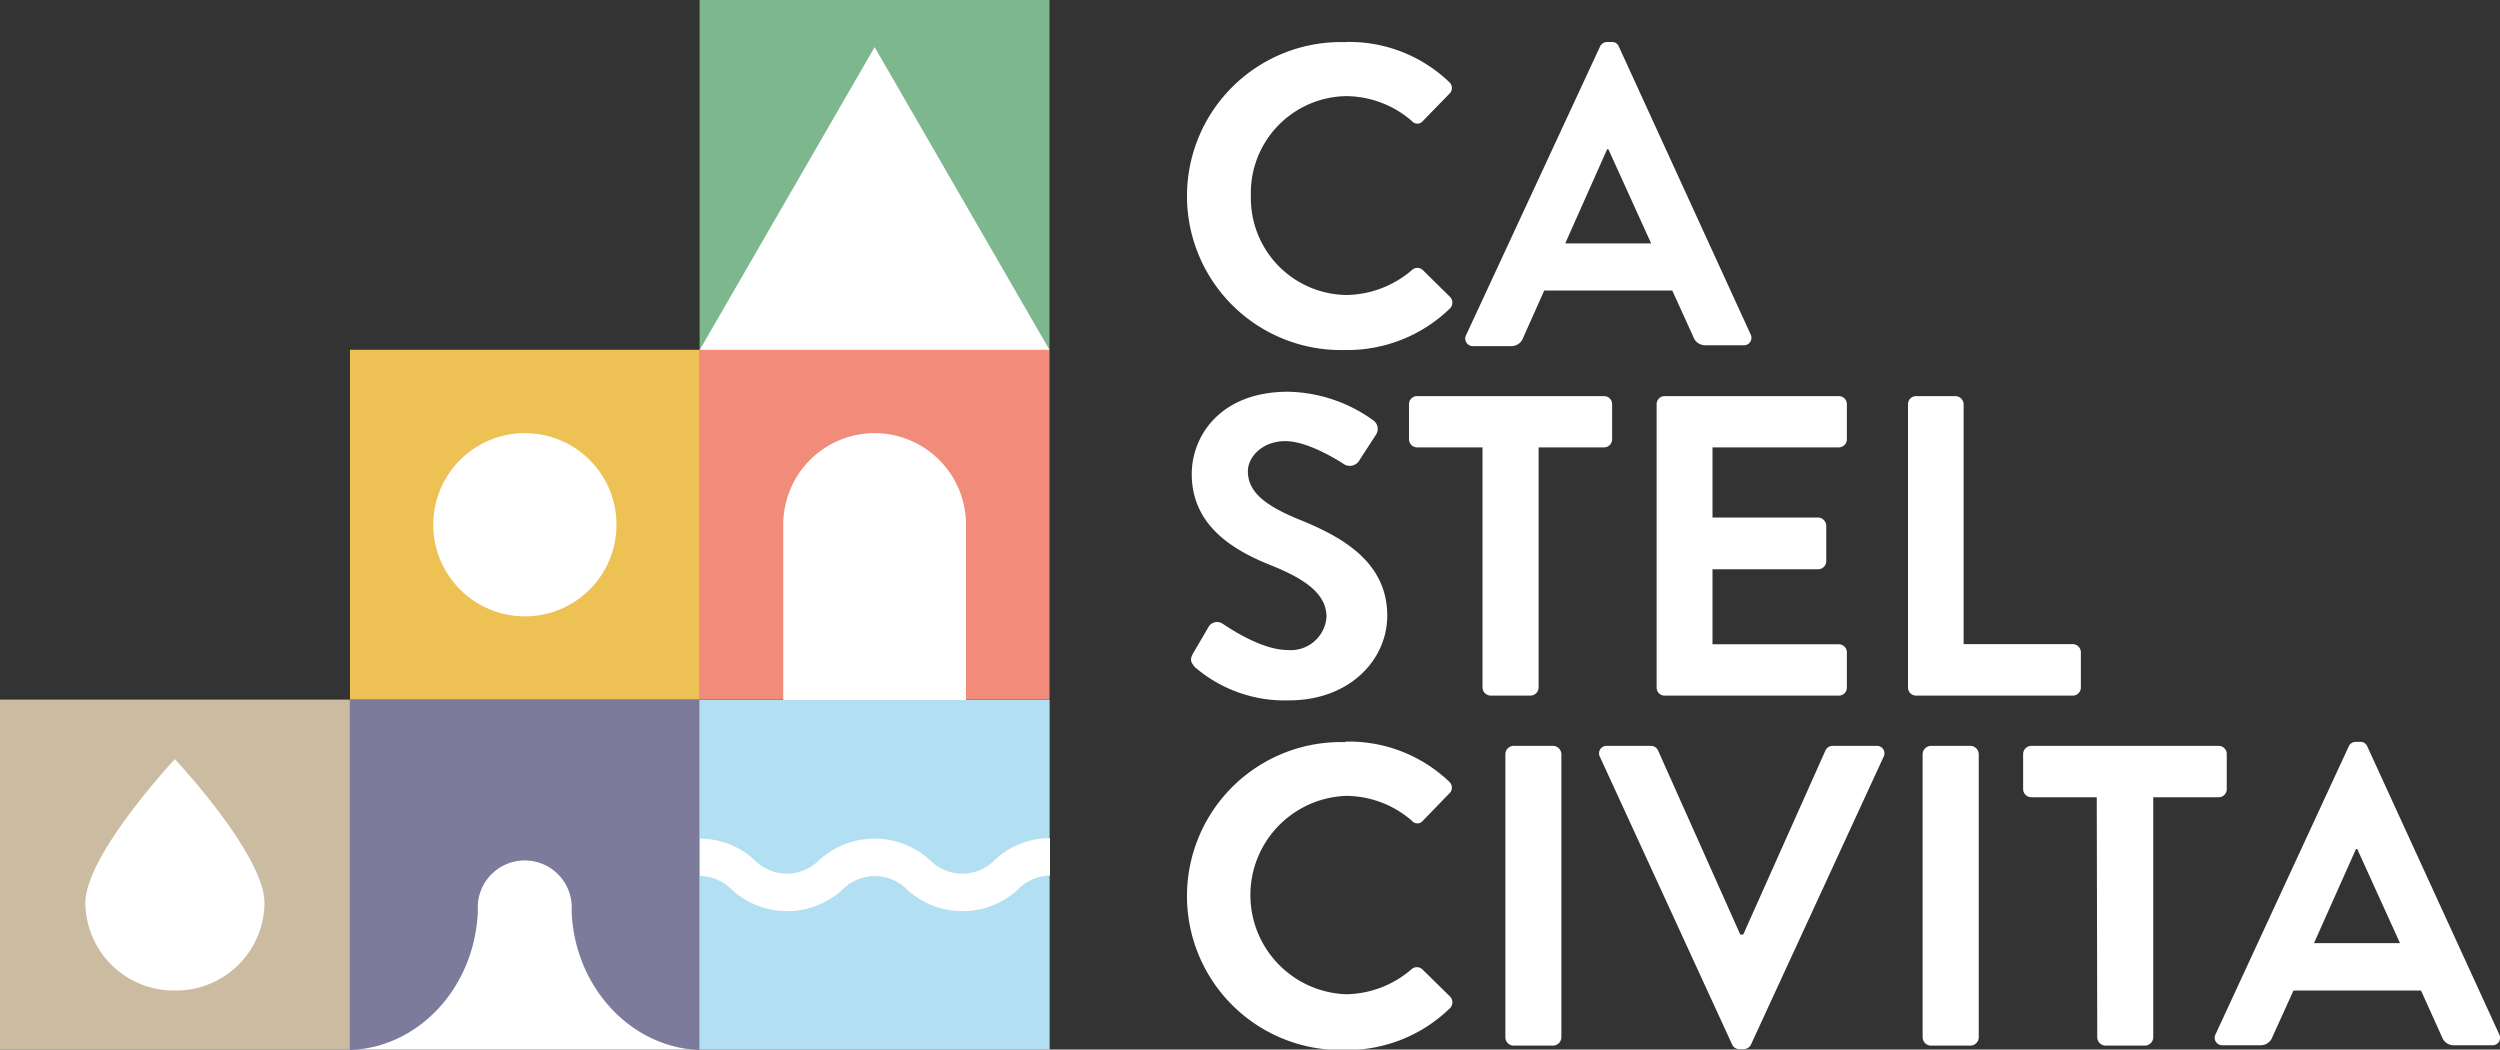
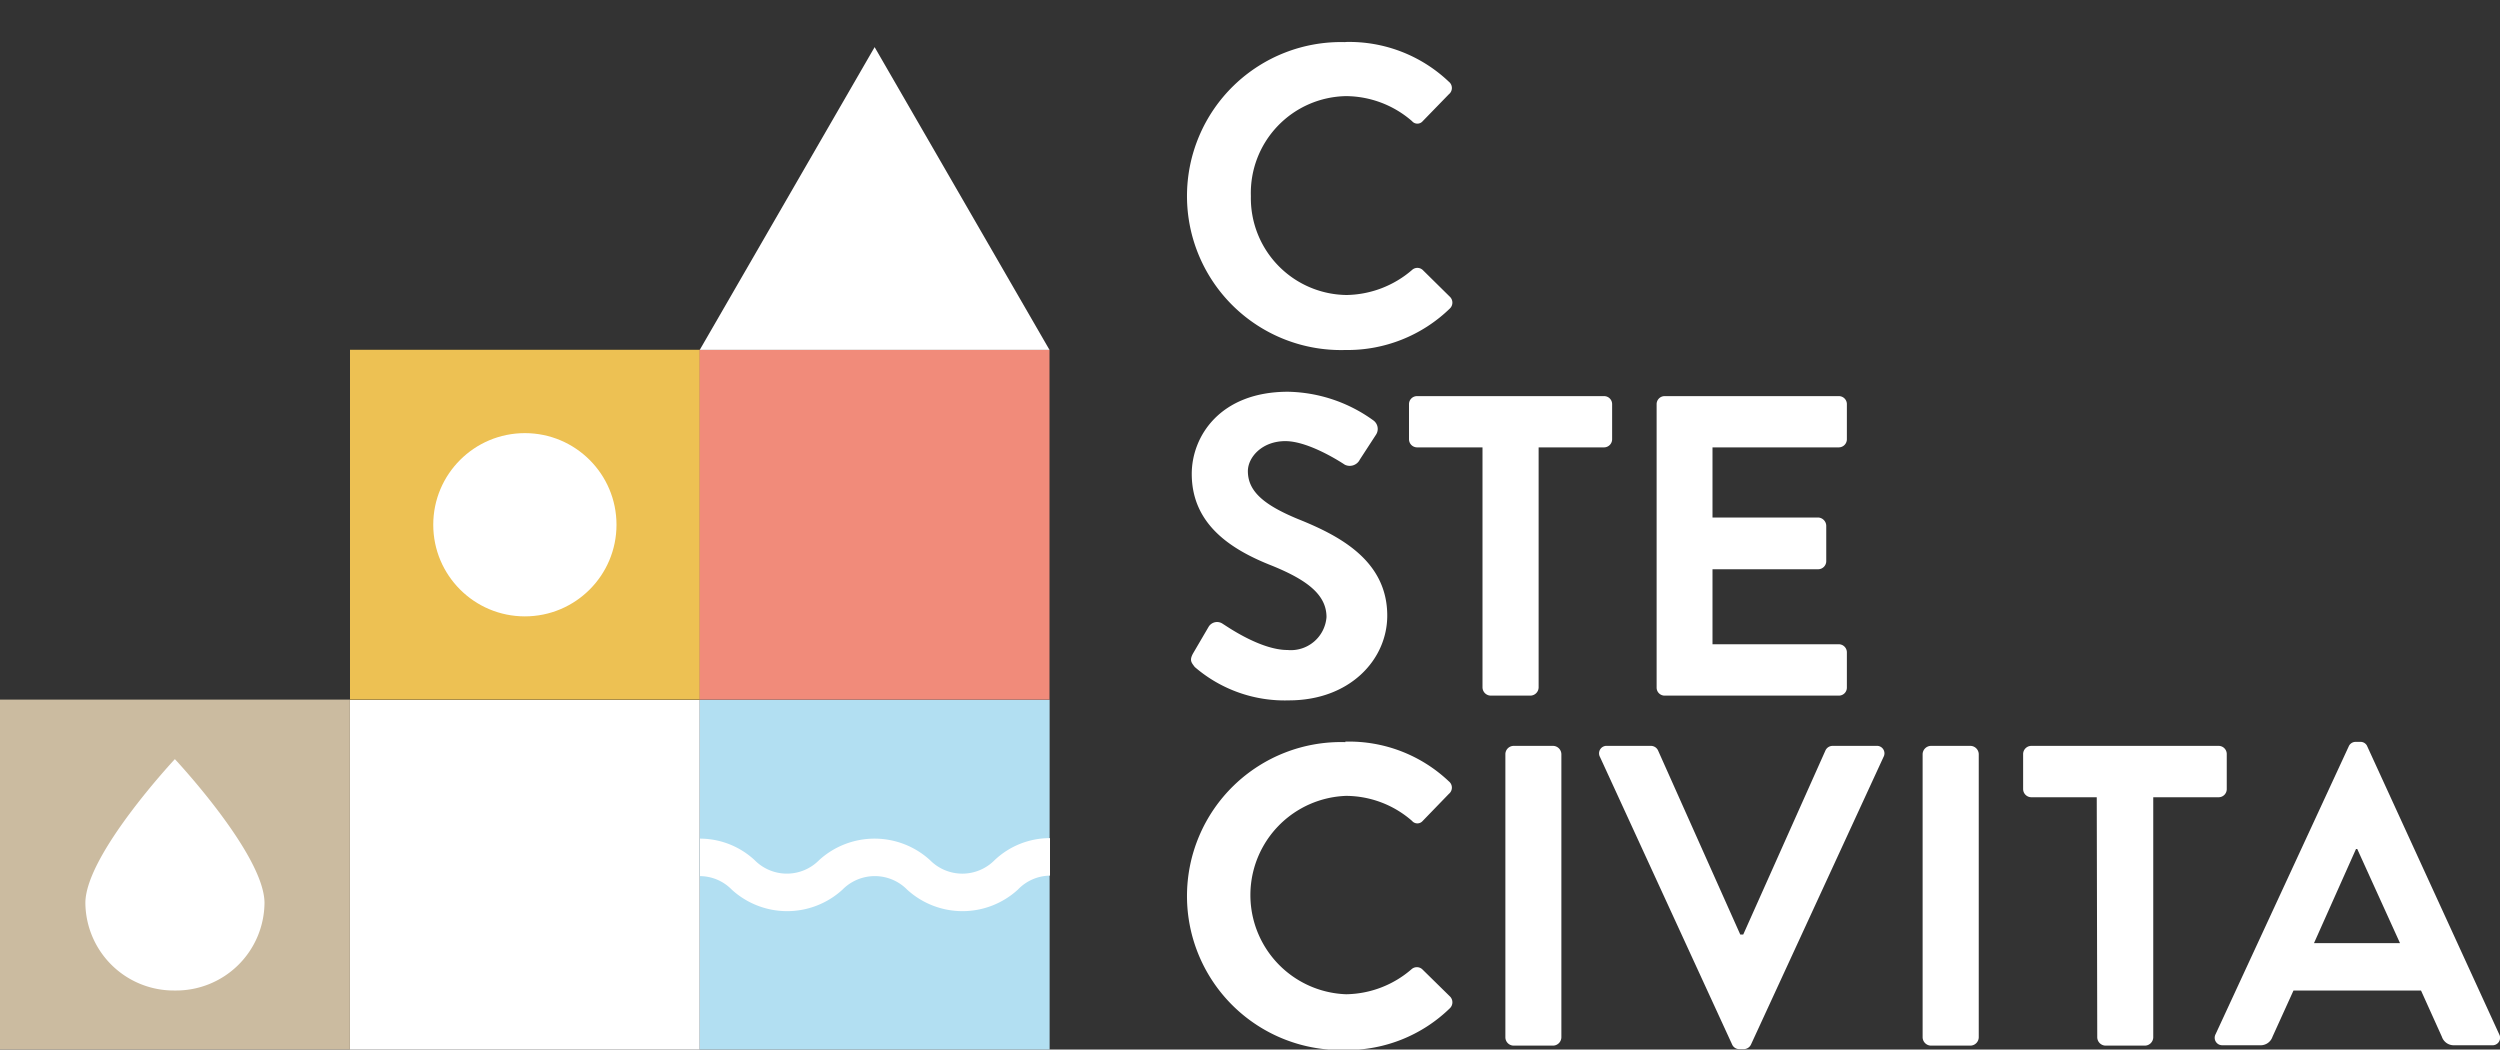
<svg xmlns="http://www.w3.org/2000/svg" viewBox="0 0 200 83.96">
  <rect x="0" y="0" width="200" height="83.96" fill="#333333" stroke="none" />
  <defs>
    <style>.cls-1{fill:#fff;}.cls-2{fill:#cbbba0;}.cls-3{fill:#7c7b9c;}.cls-4{fill:#b2dff2;}.cls-5{fill:#1d1d1b;}.cls-6{fill:#edc153;}.cls-7{fill:#f18b7a;}.cls-8{fill:#7db78e;}</style>
  </defs>
  <g id="Livello_2" data-name="Livello 2">
    <g id="Livello_1-2" data-name="Livello 1">
      <rect class="cls-1" x="27.99" y="55.98" width="27.99" height="27.99" />
      <rect class="cls-2" y="55.98" width="27.99" height="27.99" transform="translate(27.99 139.94) rotate(-180)" />
      <path class="cls-1" d="M6.83,72.24a7.07,7.07,0,0,0,7.16,7,7.07,7.07,0,0,0,7.17-7c0-3.86-7.17-11.51-7.17-11.51S6.83,68.38,6.83,72.24Z" />
-       <path class="cls-3" d="M56,56H28V84h0v0c5.57-.2,10-5.08,10.23-11.13a3.76,3.76,0,1,1,7.5,0c.2,6,4.67,10.93,10.23,11.13l0,0h0V56Z" />
      <rect class="cls-4" x="55.98" y="55.98" width="27.99" height="27.99" />
      <path class="cls-1" d="M79.57,68.81a3.63,3.63,0,0,1-5.17,0,6.58,6.58,0,0,0-8.87,0,3.62,3.62,0,0,1-5.16,0A6.45,6.45,0,0,0,56,67.09v3a3.58,3.58,0,0,1,2.54,1.08,6.56,6.56,0,0,0,8.86,0,3.63,3.63,0,0,1,5.17,0,6.56,6.56,0,0,0,8.86,0A3.61,3.61,0,0,1,84,70.05v-3A6.43,6.43,0,0,0,79.57,68.81Z" />
      <rect class="cls-5" x="27.99" y="27.99" width="27.99" height="27.99" transform="translate(83.98 83.96) rotate(-180)" />
      <rect class="cls-6" x="27.99" y="27.99" width="27.99" height="27.99" transform="translate(83.98 83.96) rotate(-180)" />
      <circle class="cls-1" cx="41.99" cy="41.98" r="7.33" />
      <rect class="cls-7" x="55.98" y="27.99" width="27.99" height="27.99" transform="translate(139.94 83.96) rotate(-180)" />
-       <path class="cls-1" d="M70,34.65A7.32,7.32,0,0,1,77.28,42V56H62.66V42A7.32,7.32,0,0,1,70,34.65Z" />
-       <rect class="cls-8" x="55.98" width="27.99" height="27.99" transform="translate(139.94 27.99) rotate(-180)" />
      <polygon class="cls-1" points="83.96 27.99 55.98 27.99 69.97 3.77 83.96 27.99" />
      <path class="cls-1" d="M107.63,3.36a11.56,11.56,0,0,1,8.28,3.18.64.64,0,0,1,0,1l-2.09,2.15a.56.56,0,0,1-.86,0,8.11,8.11,0,0,0-5.27-2,7.75,7.75,0,0,0-7.62,8,7.75,7.75,0,0,0,7.66,7.91,8.21,8.21,0,0,0,5.23-2,.63.63,0,0,1,.86,0L116,23.75a.65.65,0,0,1,0,.92A11.75,11.75,0,0,1,107.63,28a12.32,12.32,0,1,1,0-24.63Z" />
-       <path class="cls-1" d="M117.31,26.76,128,3.73a.62.62,0,0,1,.58-.37h.35a.58.58,0,0,1,.58.37l10.53,23a.6.6,0,0,1-.58.89h-3a1,1,0,0,1-1-.69l-1.68-3.69H123.54L121.86,27a1,1,0,0,1-1,.69h-3A.61.61,0,0,1,117.31,26.76Zm14.78-7.29-3.42-7.53h-.1l-3.35,7.53Z" />
      <path class="cls-1" d="M95.44,52.28l1.24-2.12a.79.79,0,0,1,1.16-.24C98,50,100.78,52,103,52a2.86,2.86,0,0,0,3.12-2.63c0-1.75-1.47-2.94-4.35-4.11C98.56,44,95.34,42,95.34,37.91c0-3,2.26-6.57,7.7-6.57a12,12,0,0,1,6.84,2.3.84.84,0,0,1,.21,1.12l-1.3,2a.9.9,0,0,1-1.2.42c-.27-.18-2.88-1.89-4.76-1.89s-3,1.3-3,2.4c0,1.61,1.27,2.7,4,3.83,3.32,1.33,7.15,3.32,7.15,7.73,0,3.53-3,6.78-7.87,6.78a11,11,0,0,1-7.53-2.67C95.31,53,95.14,52.83,95.44,52.28Z" />
      <path class="cls-1" d="M118.6,35.79h-5.23a.65.65,0,0,1-.65-.65v-2.8a.64.64,0,0,1,.65-.65h14.95a.64.64,0,0,1,.65.65v2.8a.65.65,0,0,1-.65.65h-5.23V55a.67.67,0,0,1-.65.65h-3.19a.67.67,0,0,1-.65-.65Z" />
      <path class="cls-1" d="M132.53,32.34a.64.64,0,0,1,.65-.65H147.1a.64.64,0,0,1,.65.65v2.8a.65.65,0,0,1-.65.65H137V41.4h8.45a.68.68,0,0,1,.65.65v2.84a.65.65,0,0,1-.65.65H137v6H147.1a.65.65,0,0,1,.65.65V55a.64.64,0,0,1-.65.65H133.18a.64.64,0,0,1-.65-.65Z" />
-       <path class="cls-1" d="M152.64,32.34a.65.65,0,0,1,.65-.65h3.15a.67.67,0,0,1,.65.65V51.53h8.73a.66.66,0,0,1,.65.65V55a.65.65,0,0,1-.65.65H153.29a.65.65,0,0,1-.65-.65Z" />
-       <path class="cls-1" d="M107.63,59.33a11.61,11.61,0,0,1,8.28,3.18.64.64,0,0,1,0,1l-2.09,2.16a.56.56,0,0,1-.86,0,8.06,8.06,0,0,0-5.27-2,7.94,7.94,0,0,0,0,15.87,8.15,8.15,0,0,0,5.23-2,.64.64,0,0,1,.86,0L116,79.72a.66.66,0,0,1,0,.93A11.78,11.78,0,0,1,107.63,84a12.32,12.32,0,1,1,0-24.63Z" />
+       <path class="cls-1" d="M107.63,59.33a11.61,11.61,0,0,1,8.28,3.18.64.64,0,0,1,0,1l-2.09,2.16a.56.56,0,0,1-.86,0,8.06,8.06,0,0,0-5.27-2,7.94,7.94,0,0,0,0,15.87,8.15,8.15,0,0,0,5.23-2,.64.64,0,0,1,.86,0L116,79.72a.66.66,0,0,1,0,.93A11.78,11.78,0,0,1,107.63,84a12.32,12.32,0,1,1,0-24.63" />
      <path class="cls-1" d="M120.43,60.32a.67.67,0,0,1,.65-.65h3.18a.68.68,0,0,1,.65.65V83a.68.68,0,0,1-.65.65h-3.18a.67.67,0,0,1-.65-.65Z" />
      <path class="cls-1" d="M128,60.56a.6.6,0,0,1,.58-.89h3.49a.63.63,0,0,1,.58.38l6.57,14.71h.24l6.57-14.71a.63.63,0,0,1,.58-.38h3.49a.6.6,0,0,1,.58.89l-10.6,23a.64.64,0,0,1-.59.37h-.34a.62.62,0,0,1-.58-.37Z" />
      <path class="cls-1" d="M153.81,60.32a.68.68,0,0,1,.66-.65h3.18a.68.68,0,0,1,.65.65V83a.68.68,0,0,1-.65.65h-3.18a.68.68,0,0,1-.66-.65Z" />
      <path class="cls-1" d="M167.74,63.78H162.5a.66.66,0,0,1-.65-.65V60.32a.66.66,0,0,1,.65-.65h15a.65.65,0,0,1,.64.65v2.81a.65.65,0,0,1-.64.65h-5.24V83a.68.68,0,0,1-.65.65h-3.18a.68.68,0,0,1-.65-.65Z" />
      <path class="cls-1" d="M177.25,82.73l10.64-23a.6.6,0,0,1,.58-.38h.34a.58.58,0,0,1,.58.38l10.54,23a.6.6,0,0,1-.58.89h-3a1,1,0,0,1-1-.68l-1.67-3.7H183.48l-1.68,3.7a1,1,0,0,1-1,.68h-3A.6.6,0,0,1,177.25,82.73ZM192,75.45l-3.42-7.53h-.1l-3.36,7.53Z" />
    </g>
  </g>
</svg>